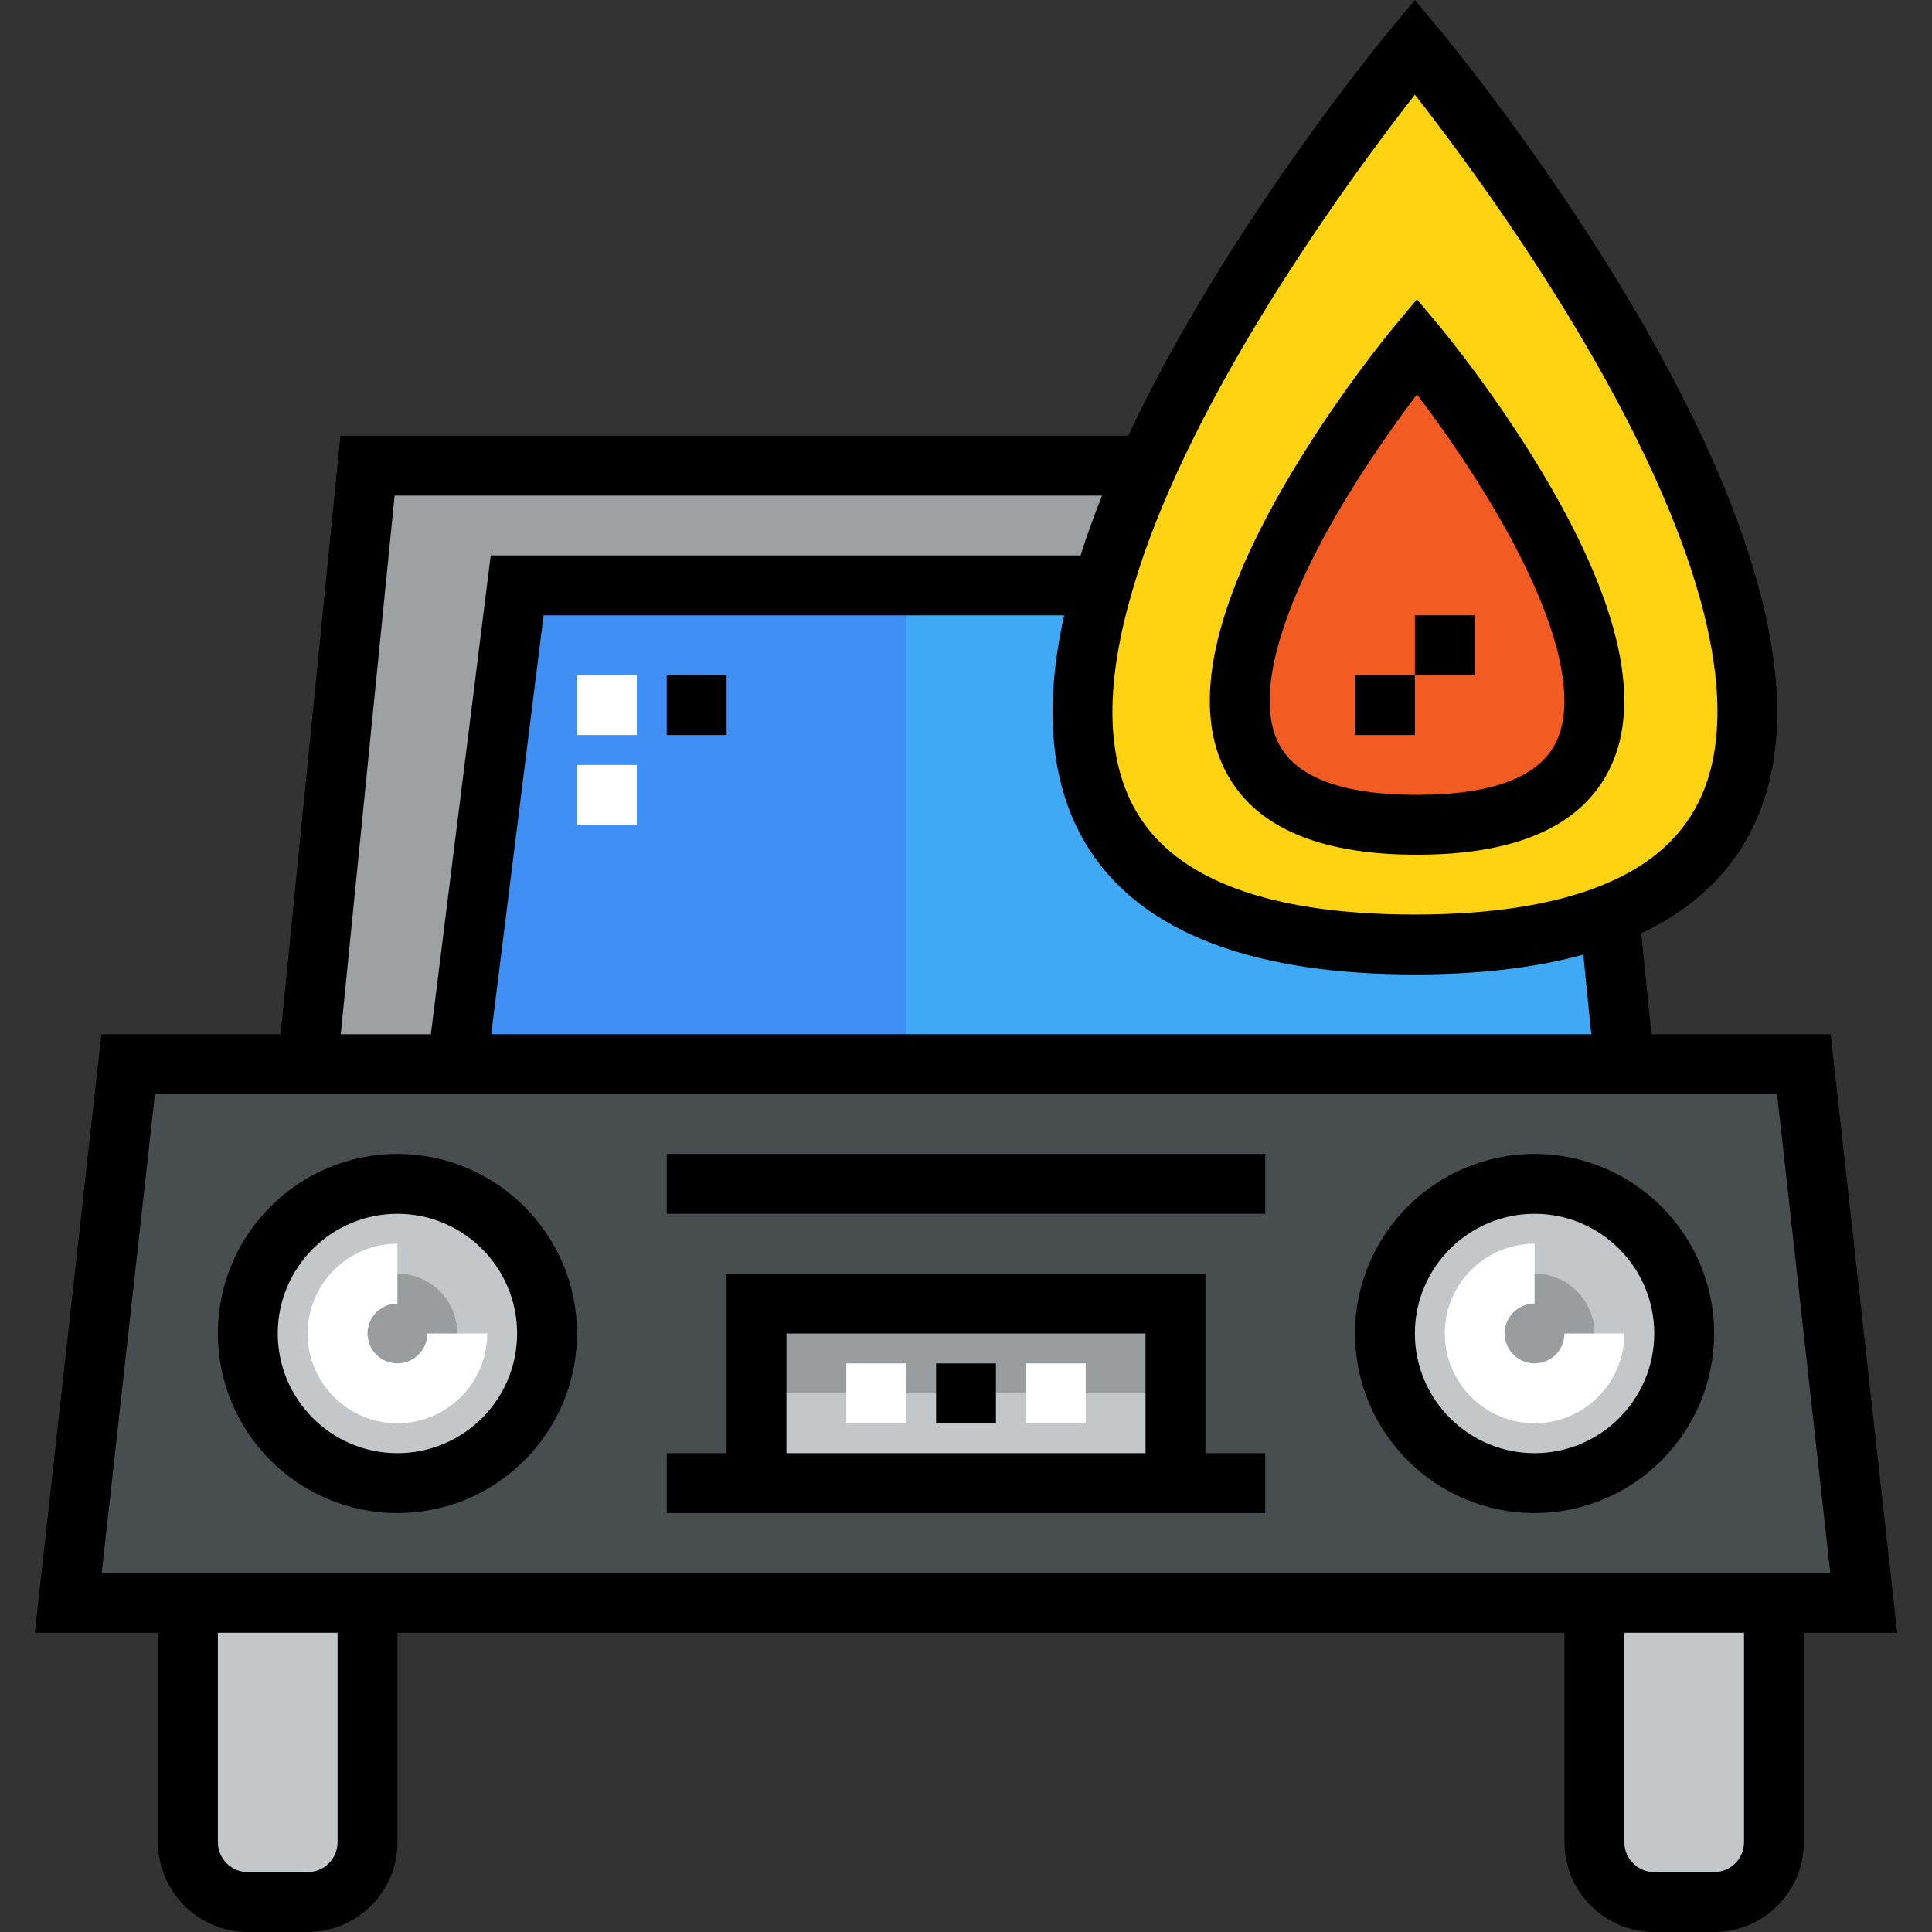
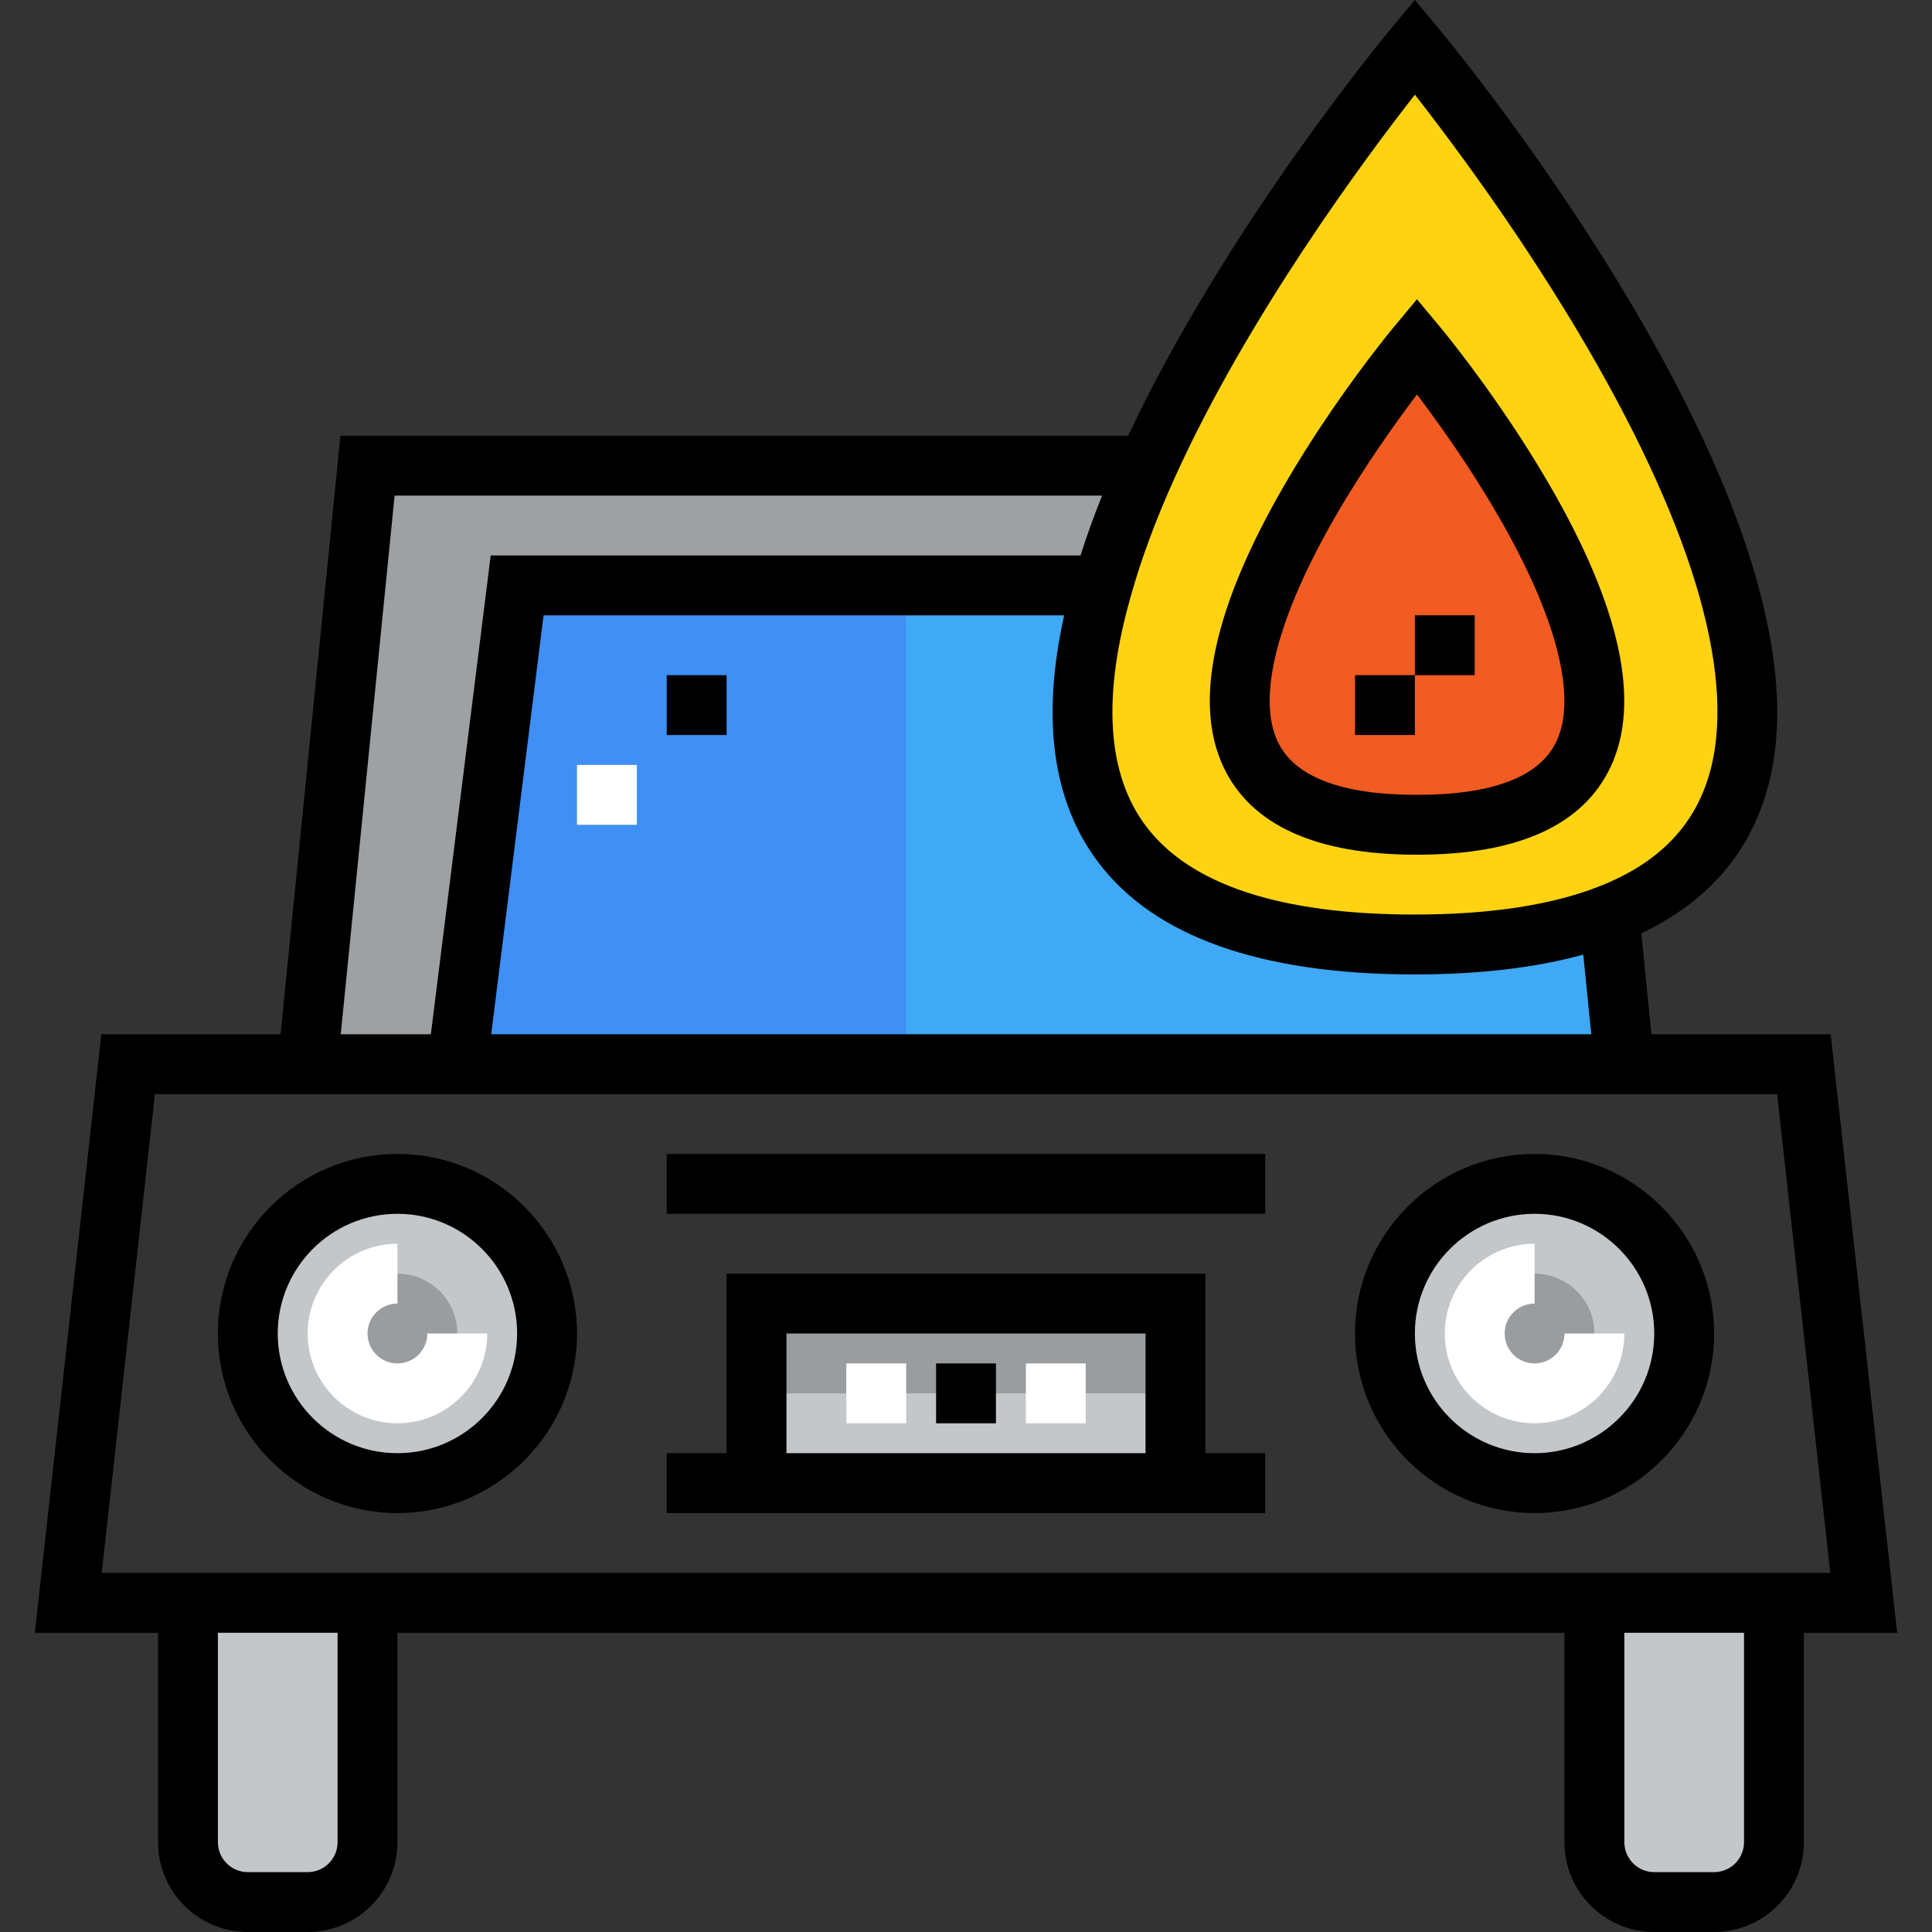
<svg xmlns="http://www.w3.org/2000/svg" version="1.1" id="Layer_1" viewBox="0 0 512 512" xml:space="preserve">
  <rect x="0" y="0" width="512" height="512" fill="#333333" stroke="none" />
  <path style="fill:#3FA9F5;" d="M426.501,242.447l3.966,39.572H121.185l15.861-126.885h155.196  c-14.671,50.595-3.093,95.164,82.713,95.164c21.65,0,38.541-2.855,51.546-7.93V242.447z" />
  <path style="fill:#9DA1A4;" d="M303.582,123.413l0.397,0.159c-4.758,10.547-8.803,21.174-11.737,31.563H137.045l-15.861,126.885  H81.533l15.861-158.606L303.582,123.413L303.582,123.413z" />
  <polygon style="fill:#3F8FF5;" points="137.045,155.134 121.185,282.019 240.139,282.019 240.139,155.134 " />
  <g>
    <path style="fill:#C3C7C9;" d="M470.117,424.764v63.442c0,8.724-7.137,15.861-15.861,15.861h-15.861   c-8.724,0-15.861-7.137-15.861-15.861v-63.442H470.117z" />
    <path style="fill:#C3C7C9;" d="M97.394,424.764v63.442c0,8.724-7.137,15.861-15.861,15.861H65.673   c-8.724,0-15.861-7.137-15.861-15.861v-63.442H97.394z" />
    <path style="fill:#C3C7C9;" d="M406.676,313.74c21.888,0,39.651,17.764,39.651,39.652c0,21.888-17.764,39.651-39.651,39.651   s-39.651-17.764-39.651-39.651C367.024,331.504,384.788,313.74,406.676,313.74z" />
    <path style="fill:#C3C7C9;" d="M105.324,393.042c-21.888,0-39.652-17.764-39.652-39.652c0-21.888,17.764-39.651,39.652-39.651   s39.651,17.764,39.651,39.651C144.976,375.279,127.212,393.042,105.324,393.042z" />
    <rect x="200.484" y="345.466" style="fill:#C3C7C9;" width="111.026" height="47.582" />
  </g>
-   <path style="fill:#484D50;" d="M311.512,393.042V345.46H200.488v47.582H311.512z M478.047,282.019l15.861,142.745h-23.791h-47.582  H97.394H49.812H18.091l15.861-142.745h47.582h39.652h309.281H478.047z M446.326,353.391c0-21.888-17.764-39.652-39.651-39.652  s-39.651,17.764-39.651,39.651s17.764,39.651,39.651,39.651C428.563,393.042,446.326,375.279,446.326,353.391z M144.976,353.391  c0-21.888-17.764-39.652-39.652-39.652s-39.652,17.764-39.652,39.651s17.764,39.651,39.652,39.651S144.976,375.279,144.976,353.391z  " />
  <g>
    <circle style="fill:#999D9F;" cx="105.324" cy="353.389" r="15.861" />
    <circle style="fill:#999D9F;" cx="406.68" cy="353.389" r="15.861" />
    <rect x="200.484" y="345.466" style="fill:#999D9F;" width="111.026" height="23.791" />
  </g>
  <g>
    <rect x="271.864" y="361.322" style="fill:#FFFFFF;" width="15.861" height="15.867" />
    <rect x="224.284" y="361.322" style="fill:#FFFFFF;" width="15.861" height="15.867" />
    <path style="fill:#FFFFFF;" d="M105.324,377.186c-13.12,0-23.794-10.674-23.794-23.794s10.674-23.794,23.794-23.794v15.867   c-4.371,0-7.927,3.556-7.927,7.927c0,4.371,3.556,7.927,7.927,7.927s7.927-3.556,7.927-7.927h15.867   C129.118,366.512,118.444,377.186,105.324,377.186z" />
    <path style="fill:#FFFFFF;" d="M406.675,377.186c-13.12,0-23.794-10.674-23.794-23.794s10.674-23.794,23.794-23.794v15.867   c-4.371,0-7.927,3.556-7.927,7.927c0,4.371,3.556,7.927,7.927,7.927c4.371,0,7.927-3.556,7.927-7.927h15.867   C430.469,366.512,419.796,377.186,406.675,377.186z" />
-     <rect x="152.904" y="178.926" style="fill:#FFFFFF;" width="15.861" height="15.867" />
    <rect x="152.904" y="202.716" style="fill:#FFFFFF;" width="15.861" height="15.867" />
  </g>
  <path style="fill:#F25B22;" d="M375.509,91.692c0,0,105.79,126.885,0,126.885C269.799,218.577,375.509,91.692,375.509,91.692z" />
  <path style="fill:#FFD311;" d="M374.954,12.389c0,0,198.258,237.908,0,237.908S374.954,12.389,374.954,12.389z M375.509,218.577  c105.79,0,0-126.885,0-126.885S269.799,218.577,375.509,218.577z" />
  <path d="M502.772,432.697l-17.623-158.611h-47.505l-2.68-26.756c17.8-8.434,29.159-21.709,33.759-39.566  c18.536-71.962-83.329-195.242-87.674-200.455L374.954,0l-6.094,7.308c-1.827,2.192-43.87,52.901-69.885,108.171H90.214  l-15.86,158.606H26.852L9.228,432.697h32.651v55.509c0,13.12,10.674,23.794,23.794,23.794h15.861  c13.12,0,23.794-10.674,23.794-23.794v-55.509h309.274v55.509c0,13.12,10.674,23.794,23.794,23.794h15.861  c13.12,0,23.794-10.674,23.794-23.794v-55.509H502.772z M421.698,274.086H130.172l13.878-111.018h137.968  c-6.101,27.338-3.106,49.294,8.962,65.358c14.857,19.778,43.111,29.806,83.974,29.806c17.061,0,32.013-1.769,44.63-5.25  L421.698,274.086z M374.957,25.089c9,11.506,26.542,34.894,42.88,62.247c29.949,50.14,42.231,90.415,35.521,116.47  c-3.772,14.644-13.5,24.839-29.74,31.17c-12.561,4.902-28.933,7.388-48.663,7.388c-35.604,0-59.589-7.896-71.288-23.469  c-10.366-13.8-11.646-34.508-3.805-61.551l0.016-0.053c2.673-9.465,6.486-19.712,11.333-30.456  C330.56,83.939,361.841,41.871,374.957,25.089z M104.574,131.347h187.481c-2.174,5.433-4.079,10.727-5.704,15.854H130.043  l-15.861,126.885H90.3L104.574,131.347z M41.053,289.953h429.894l14.097,126.877H26.955L41.053,289.953z M89.46,488.206  c0,4.371-3.556,7.927-7.927,7.927H65.673c-4.371,0-7.927-3.556-7.927-7.927v-55.509H89.46V488.206z M462.184,488.206  c0,4.371-3.556,7.927-7.927,7.927h-15.861c-4.371,0-7.927-3.556-7.927-7.927v-55.509h31.715L462.184,488.206L462.184,488.206z" />
  <path d="M105.324,305.807c-26.239,0-47.585,21.346-47.585,47.585c0,26.239,21.346,47.585,47.585,47.585s47.585-21.346,47.585-47.585  C152.909,327.153,131.563,305.807,105.324,305.807z M105.324,385.109c-17.49,0-31.718-14.228-31.718-31.718  c0-17.49,14.228-31.718,31.718-31.718s31.718,14.228,31.718,31.718C137.042,370.88,122.814,385.109,105.324,385.109z" />
  <path d="M406.675,305.807c-26.239,0-47.585,21.346-47.585,47.585c0,26.239,21.346,47.585,47.585,47.585  c26.239,0,47.585-21.346,47.585-47.585C454.26,327.153,432.913,305.807,406.675,305.807z M406.675,385.109  c-17.49,0-31.718-14.228-31.718-31.718c0-17.49,14.228-31.718,31.718-31.718c17.49,0,31.718,14.228,31.718,31.718  C438.393,370.88,424.164,385.109,406.675,385.109z" />
  <rect x="176.694" y="305.809" width="158.606" height="15.867" />
  <path d="M319.446,337.527H192.554v47.582h-15.857v15.867h158.605v-15.867h-15.857v-47.582H319.446z M208.421,353.394h95.157v31.715  h-95.157V353.394z" />
  <rect x="248.074" y="361.322" width="15.861" height="15.867" />
  <rect x="176.694" y="178.926" width="15.861" height="15.867" />
  <path d="M375.509,226.51c26.82,0,44.097-7.852,51.349-23.339c8.023-17.136,2.573-42.249-16.202-74.641  c-13.293-22.935-28.416-41.153-29.052-41.916l-6.095-7.311l-6.093,7.314c-0.637,0.765-15.752,18.986-29.035,41.925  c-18.762,32.396-24.206,57.51-16.179,74.644C331.451,218.661,348.714,226.51,375.509,226.51z M354.008,136.666  c7.588-13.128,15.989-24.844,21.506-32.131c5.489,7.242,13.834,18.871,21.414,31.95c15.564,26.853,21.09,48.146,15.56,59.957  c-4.412,9.423-16.854,14.201-36.978,14.201c-20.098,0-32.526-4.773-36.939-14.187C333.048,184.674,338.53,163.441,354.008,136.666z" />
  <polygon points="374.954,178.928 390.815,178.928 390.815,163.061 374.954,163.061 374.954,178.922 359.093,178.922   359.093,194.789 374.954,194.789 " />
</svg>